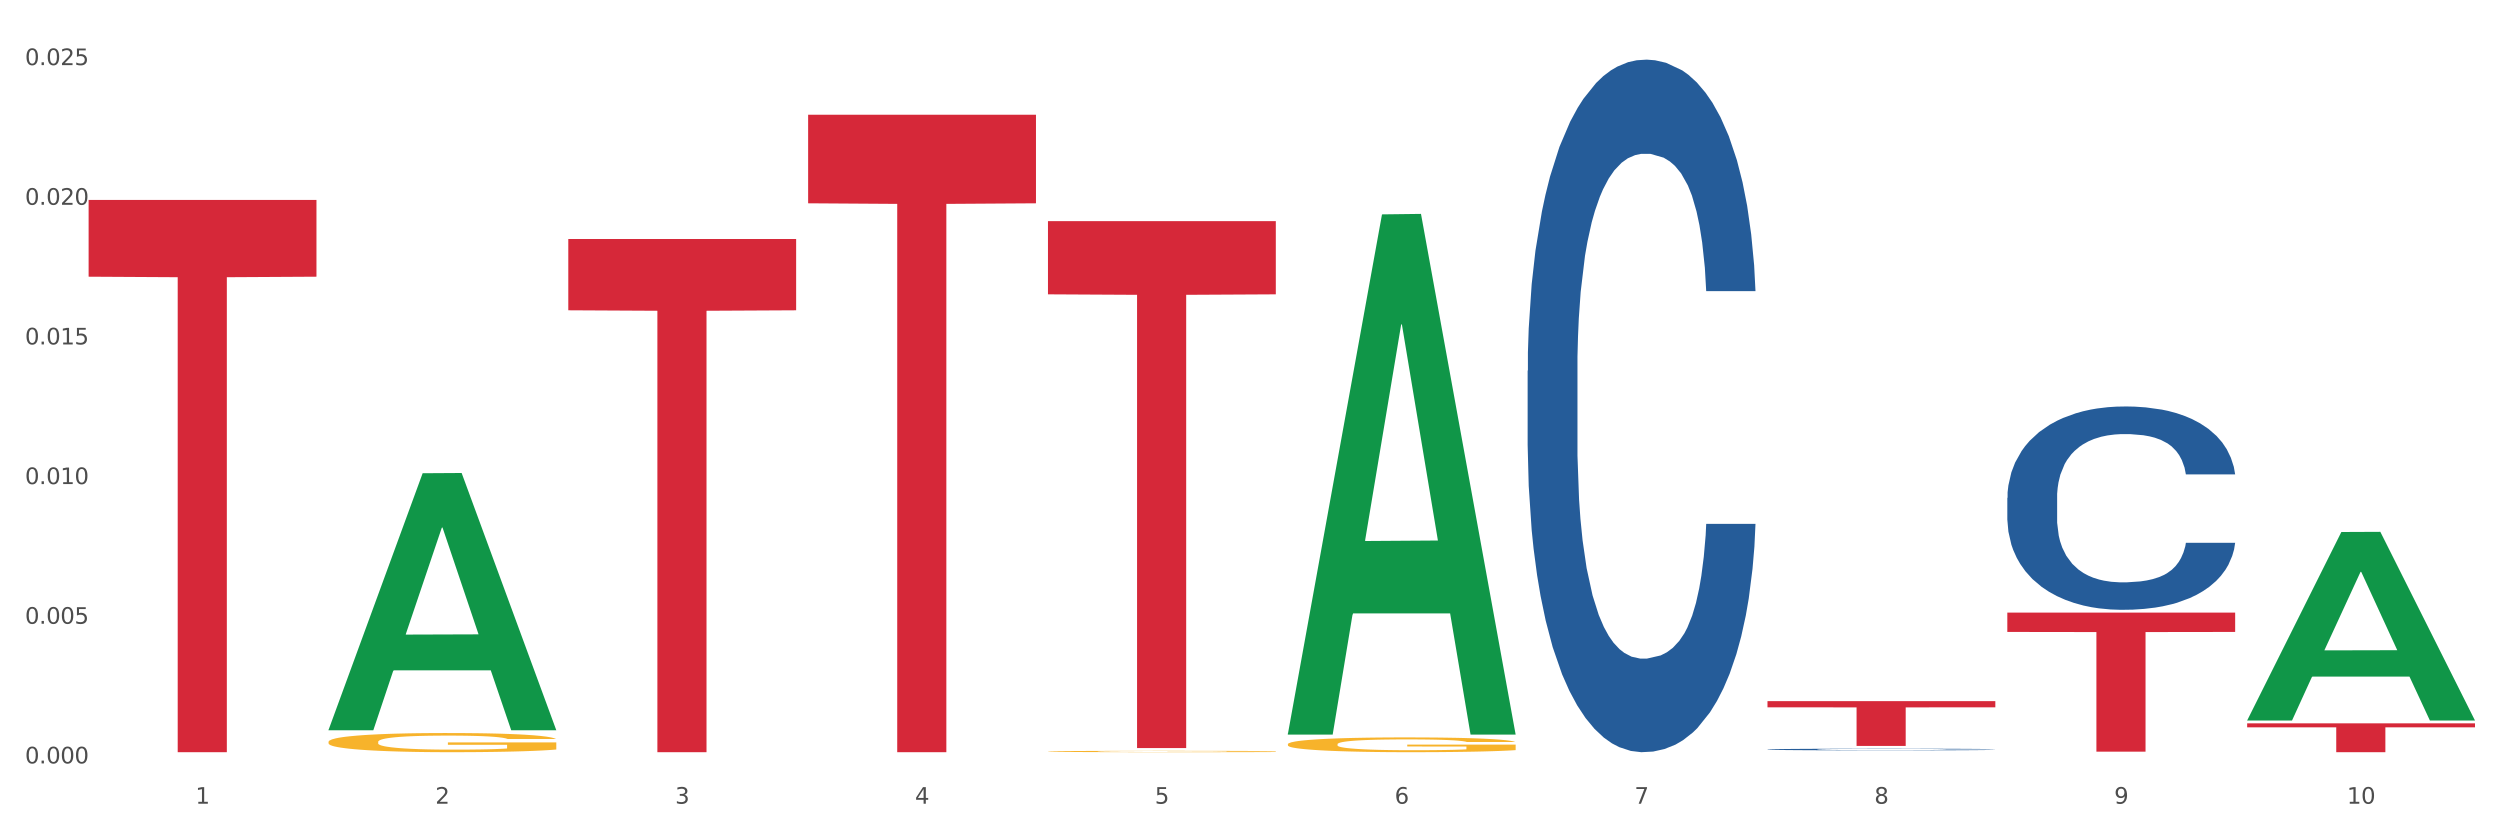
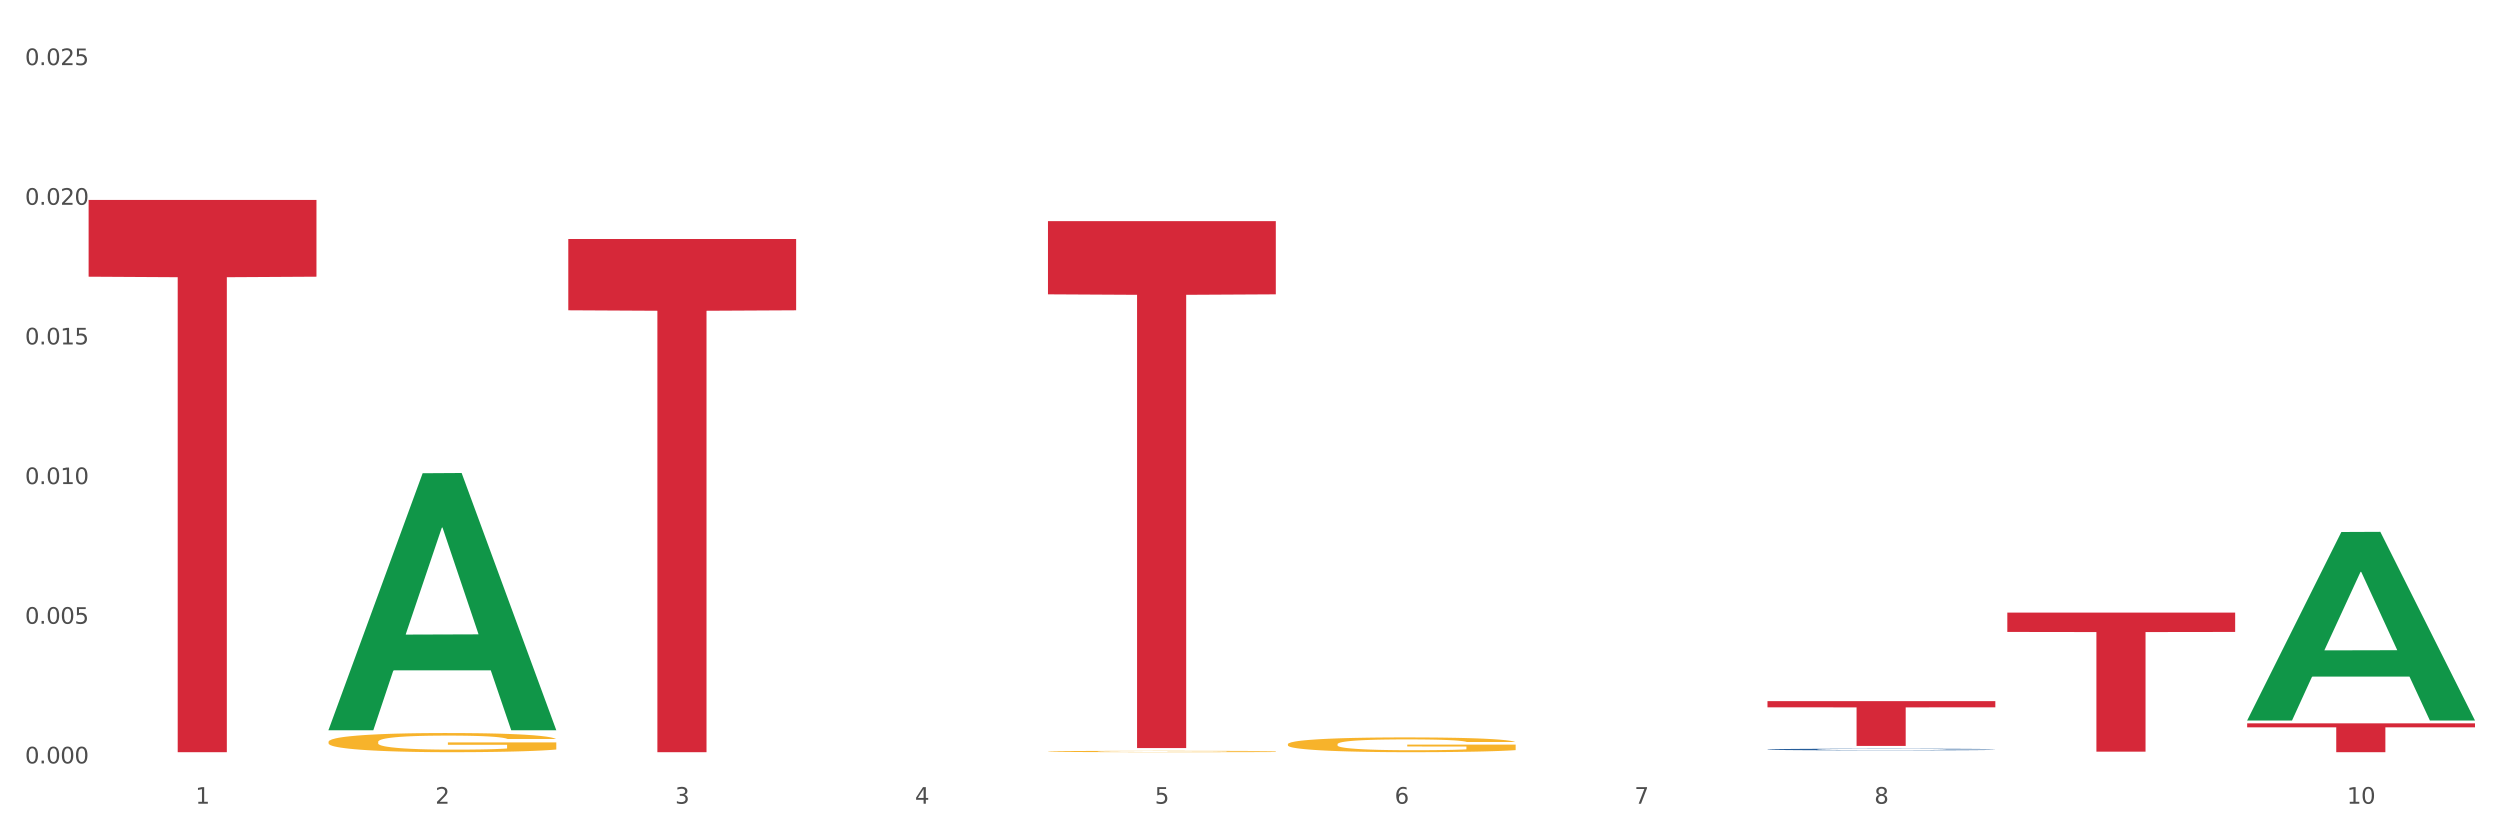
<svg xmlns="http://www.w3.org/2000/svg" xmlns:xlink="http://www.w3.org/1999/xlink" width="1080pt" height="360pt" viewBox="0 0 1080 360" version="1.1">
  <rect x="0" y="0" width="1080" height="360" fill="#333333" stroke="none" />
  <defs>
    <style type="text/css">*{stroke-linejoin: round; stroke-linecap: butt}</style>
  </defs>
  <g id="figure_1">
    <g id="patch_1">
      <path d="M 0 360  L 1080 360  L 1080 0  L 0 0  z " style="fill: #ffffff; stroke: #ffffff; stroke-linejoin: miter" />
    </g>
    <g id="axes_1">
      <g id="matplotlib.axis_1">
        <g id="xtick_1">
          <g id="text_1">
            <g style="fill: #4d4d4d" transform="translate(84.444 347.204) scale(0.096 -0.096)">
              <defs>
                <path id="DejaVuSans-31" d="M 794 531  L 1825 531  L 1825 4091  L 703 3866  L 703 4441  L 1819 4666  L 2450 4666  L 2450 531  L 3481 531  L 3481 0  L 794 0  L 794 531  z " transform="scale(0.016)" />
              </defs>
              <use xlink:href="#DejaVuSans-31" />
            </g>
          </g>
        </g>
        <g id="xtick_2">
          <g id="text_2">
            <g style="fill: #4d4d4d" transform="translate(188.053 347.204) scale(0.096 -0.096)">
              <defs>
                <path id="DejaVuSans-32" d="M 1228 531  L 3431 531  L 3431 0  L 469 0  L 469 531  Q 828 903 1448 1529  Q 2069 2156 2228 2338  Q 2531 2678 2651 2914  Q 2772 3150 2772 3378  Q 2772 3750 2511 3984  Q 2250 4219 1831 4219  Q 1534 4219 1204 4116  Q 875 4013 500 3803  L 500 4441  Q 881 4594 1212 4672  Q 1544 4750 1819 4750  Q 2544 4750 2975 4387  Q 3406 4025 3406 3419  Q 3406 3131 3298 2873  Q 3191 2616 2906 2266  Q 2828 2175 2409 1742  Q 1991 1309 1228 531  z " transform="scale(0.016)" />
              </defs>
              <use xlink:href="#DejaVuSans-32" />
            </g>
          </g>
        </g>
        <g id="xtick_3">
          <g id="text_3">
            <g style="fill: #4d4d4d" transform="translate(291.663 347.204) scale(0.096 -0.096)">
              <defs>
                <path id="DejaVuSans-33" d="M 2597 2516  Q 3050 2419 3304 2112  Q 3559 1806 3559 1356  Q 3559 666 3084 287  Q 2609 -91 1734 -91  Q 1441 -91 1130 -33  Q 819 25 488 141  L 488 750  Q 750 597 1062 519  Q 1375 441 1716 441  Q 2309 441 2620 675  Q 2931 909 2931 1356  Q 2931 1769 2642 2001  Q 2353 2234 1838 2234  L 1294 2234  L 1294 2753  L 1863 2753  Q 2328 2753 2575 2939  Q 2822 3125 2822 3475  Q 2822 3834 2567 4026  Q 2313 4219 1838 4219  Q 1578 4219 1281 4162  Q 984 4106 628 3988  L 628 4550  Q 988 4650 1302 4700  Q 1616 4750 1894 4750  Q 2613 4750 3031 4423  Q 3450 4097 3450 3541  Q 3450 3153 3228 2886  Q 3006 2619 2597 2516  z " transform="scale(0.016)" />
              </defs>
              <use xlink:href="#DejaVuSans-33" />
            </g>
          </g>
        </g>
        <g id="xtick_4">
          <g id="text_4">
            <g style="fill: #4d4d4d" transform="translate(395.273 347.204) scale(0.096 -0.096)">
              <defs>
                <path id="DejaVuSans-34" d="M 2419 4116  L 825 1625  L 2419 1625  L 2419 4116  z M 2253 4666  L 3047 4666  L 3047 1625  L 3713 1625  L 3713 1100  L 3047 1100  L 3047 0  L 2419 0  L 2419 1100  L 313 1100  L 313 1709  L 2253 4666  z " transform="scale(0.016)" />
              </defs>
              <use xlink:href="#DejaVuSans-34" />
            </g>
          </g>
        </g>
        <g id="xtick_5">
          <g id="text_5">
            <g style="fill: #4d4d4d" transform="translate(498.883 347.204) scale(0.096 -0.096)">
              <defs>
                <path id="DejaVuSans-35" d="M 691 4666  L 3169 4666  L 3169 4134  L 1269 4134  L 1269 2991  Q 1406 3038 1543 3061  Q 1681 3084 1819 3084  Q 2600 3084 3056 2656  Q 3513 2228 3513 1497  Q 3513 744 3044 326  Q 2575 -91 1722 -91  Q 1428 -91 1123 -41  Q 819 9 494 109  L 494 744  Q 775 591 1075 516  Q 1375 441 1709 441  Q 2250 441 2565 725  Q 2881 1009 2881 1497  Q 2881 1984 2565 2268  Q 2250 2553 1709 2553  Q 1456 2553 1204 2497  Q 953 2441 691 2322  L 691 4666  z " transform="scale(0.016)" />
              </defs>
              <use xlink:href="#DejaVuSans-35" />
            </g>
          </g>
        </g>
        <g id="xtick_6">
          <g id="text_6">
            <g style="fill: #4d4d4d" transform="translate(602.492 347.204) scale(0.096 -0.096)">
              <defs>
                <path id="DejaVuSans-36" d="M 2113 2584  Q 1688 2584 1439 2293  Q 1191 2003 1191 1497  Q 1191 994 1439 701  Q 1688 409 2113 409  Q 2538 409 2786 701  Q 3034 994 3034 1497  Q 3034 2003 2786 2293  Q 2538 2584 2113 2584  z M 3366 4563  L 3366 3988  Q 3128 4100 2886 4159  Q 2644 4219 2406 4219  Q 1781 4219 1451 3797  Q 1122 3375 1075 2522  Q 1259 2794 1537 2939  Q 1816 3084 2150 3084  Q 2853 3084 3261 2657  Q 3669 2231 3669 1497  Q 3669 778 3244 343  Q 2819 -91 2113 -91  Q 1303 -91 875 529  Q 447 1150 447 2328  Q 447 3434 972 4092  Q 1497 4750 2381 4750  Q 2619 4750 2861 4703  Q 3103 4656 3366 4563  z " transform="scale(0.016)" />
              </defs>
              <use xlink:href="#DejaVuSans-36" />
            </g>
          </g>
        </g>
        <g id="xtick_7">
          <g id="text_7">
            <g style="fill: #4d4d4d" transform="translate(706.102 347.204) scale(0.096 -0.096)">
              <defs>
                <path id="DejaVuSans-37" d="M 525 4666  L 3525 4666  L 3525 4397  L 1831 0  L 1172 0  L 2766 4134  L 525 4134  L 525 4666  z " transform="scale(0.016)" />
              </defs>
              <use xlink:href="#DejaVuSans-37" />
            </g>
          </g>
        </g>
        <g id="xtick_8">
          <g id="text_8">
            <g style="fill: #4d4d4d" transform="translate(809.712 347.204) scale(0.096 -0.096)">
              <defs>
                <path id="DejaVuSans-38" d="M 2034 2216  Q 1584 2216 1326 1975  Q 1069 1734 1069 1313  Q 1069 891 1326 650  Q 1584 409 2034 409  Q 2484 409 2743 651  Q 3003 894 3003 1313  Q 3003 1734 2745 1975  Q 2488 2216 2034 2216  z M 1403 2484  Q 997 2584 770 2862  Q 544 3141 544 3541  Q 544 4100 942 4425  Q 1341 4750 2034 4750  Q 2731 4750 3128 4425  Q 3525 4100 3525 3541  Q 3525 3141 3298 2862  Q 3072 2584 2669 2484  Q 3125 2378 3379 2068  Q 3634 1759 3634 1313  Q 3634 634 3220 271  Q 2806 -91 2034 -91  Q 1263 -91 848 271  Q 434 634 434 1313  Q 434 1759 690 2068  Q 947 2378 1403 2484  z M 1172 3481  Q 1172 3119 1398 2916  Q 1625 2713 2034 2713  Q 2441 2713 2670 2916  Q 2900 3119 2900 3481  Q 2900 3844 2670 4047  Q 2441 4250 2034 4250  Q 1625 4250 1398 4047  Q 1172 3844 1172 3481  z " transform="scale(0.016)" />
              </defs>
              <use xlink:href="#DejaVuSans-38" />
            </g>
          </g>
        </g>
        <g id="xtick_9">
          <g id="text_9">
            <g style="fill: #4d4d4d" transform="translate(913.322 347.204) scale(0.096 -0.096)">
              <defs>
-                 <path id="DejaVuSans-39" d="M 703 97  L 703 672  Q 941 559 1184 500  Q 1428 441 1663 441  Q 2288 441 2617 861  Q 2947 1281 2994 2138  Q 2813 1869 2534 1725  Q 2256 1581 1919 1581  Q 1219 1581 811 2004  Q 403 2428 403 3163  Q 403 3881 828 4315  Q 1253 4750 1959 4750  Q 2769 4750 3195 4129  Q 3622 3509 3622 2328  Q 3622 1225 3098 567  Q 2575 -91 1691 -91  Q 1453 -91 1209 -44  Q 966 3 703 97  z M 1959 2075  Q 2384 2075 2632 2365  Q 2881 2656 2881 3163  Q 2881 3666 2632 3958  Q 2384 4250 1959 4250  Q 1534 4250 1286 3958  Q 1038 3666 1038 3163  Q 1038 2656 1286 2365  Q 1534 2075 1959 2075  z " transform="scale(0.016)" />
-               </defs>
+                 </defs>
              <use xlink:href="#DejaVuSans-39" />
            </g>
          </g>
        </g>
        <g id="xtick_10">
          <g id="text_10">
            <g style="fill: #4d4d4d" transform="translate(1013.877 347.204) scale(0.096 -0.096)">
              <defs>
                <path id="DejaVuSans-30" d="M 2034 4250  Q 1547 4250 1301 3770  Q 1056 3291 1056 2328  Q 1056 1369 1301 889  Q 1547 409 2034 409  Q 2525 409 2770 889  Q 3016 1369 3016 2328  Q 3016 3291 2770 3770  Q 2525 4250 2034 4250  z M 2034 4750  Q 2819 4750 3233 4129  Q 3647 3509 3647 2328  Q 3647 1150 3233 529  Q 2819 -91 2034 -91  Q 1250 -91 836 529  Q 422 1150 422 2328  Q 422 3509 836 4129  Q 1250 4750 2034 4750  z " transform="scale(0.016)" />
              </defs>
              <use xlink:href="#DejaVuSans-31" />
              <use xlink:href="#DejaVuSans-30" transform="translate(63.623 0)" />
            </g>
          </g>
        </g>
        <g id="xtick_11" />
        <g id="xtick_12" />
        <g id="xtick_13" />
        <g id="xtick_14" />
        <g id="xtick_15" />
        <g id="xtick_16" />
        <g id="xtick_17" />
        <g id="xtick_18" />
        <g id="xtick_19" />
      </g>
      <g id="matplotlib.axis_2">
        <g id="ytick_1">
          <g id="text_11">
            <g style="fill: #4d4d4d" transform="translate(10.8 329.798) scale(0.096 -0.096)">
              <defs>
                <path id="DejaVuSans-2e" d="M 684 794  L 1344 794  L 1344 0  L 684 0  L 684 794  z " transform="scale(0.016)" />
              </defs>
              <use xlink:href="#DejaVuSans-30" />
              <use xlink:href="#DejaVuSans-2e" transform="translate(63.623 0)" />
              <use xlink:href="#DejaVuSans-30" transform="translate(95.41 0)" />
              <use xlink:href="#DejaVuSans-30" transform="translate(159.033 0)" />
              <use xlink:href="#DejaVuSans-30" transform="translate(222.656 0)" />
            </g>
          </g>
        </g>
        <g id="ytick_2">
          <g id="text_12">
            <g style="fill: #4d4d4d" transform="translate(10.8 269.464) scale(0.096 -0.096)">
              <use xlink:href="#DejaVuSans-30" />
              <use xlink:href="#DejaVuSans-2e" transform="translate(63.623 0)" />
              <use xlink:href="#DejaVuSans-30" transform="translate(95.41 0)" />
              <use xlink:href="#DejaVuSans-30" transform="translate(159.033 0)" />
              <use xlink:href="#DejaVuSans-35" transform="translate(222.656 0)" />
            </g>
          </g>
        </g>
        <g id="ytick_3">
          <g id="text_13">
            <g style="fill: #4d4d4d" transform="translate(10.8 209.13) scale(0.096 -0.096)">
              <use xlink:href="#DejaVuSans-30" />
              <use xlink:href="#DejaVuSans-2e" transform="translate(63.623 0)" />
              <use xlink:href="#DejaVuSans-30" transform="translate(95.41 0)" />
              <use xlink:href="#DejaVuSans-31" transform="translate(159.033 0)" />
              <use xlink:href="#DejaVuSans-30" transform="translate(222.656 0)" />
            </g>
          </g>
        </g>
        <g id="ytick_4">
          <g id="text_14">
            <g style="fill: #4d4d4d" transform="translate(10.8 148.796) scale(0.096 -0.096)">
              <use xlink:href="#DejaVuSans-30" />
              <use xlink:href="#DejaVuSans-2e" transform="translate(63.623 0)" />
              <use xlink:href="#DejaVuSans-30" transform="translate(95.41 0)" />
              <use xlink:href="#DejaVuSans-31" transform="translate(159.033 0)" />
              <use xlink:href="#DejaVuSans-35" transform="translate(222.656 0)" />
            </g>
          </g>
        </g>
        <g id="ytick_5">
          <g id="text_15">
            <g style="fill: #4d4d4d" transform="translate(10.8 88.462) scale(0.096 -0.096)">
              <use xlink:href="#DejaVuSans-30" />
              <use xlink:href="#DejaVuSans-2e" transform="translate(63.623 0)" />
              <use xlink:href="#DejaVuSans-30" transform="translate(95.41 0)" />
              <use xlink:href="#DejaVuSans-32" transform="translate(159.033 0)" />
              <use xlink:href="#DejaVuSans-30" transform="translate(222.656 0)" />
            </g>
          </g>
        </g>
        <g id="ytick_6">
          <g id="text_16">
            <g style="fill: #4d4d4d" transform="translate(10.8 28.128) scale(0.096 -0.096)">
              <use xlink:href="#DejaVuSans-30" />
              <use xlink:href="#DejaVuSans-2e" transform="translate(63.623 0)" />
              <use xlink:href="#DejaVuSans-30" transform="translate(95.41 0)" />
              <use xlink:href="#DejaVuSans-32" transform="translate(159.033 0)" />
              <use xlink:href="#DejaVuSans-35" transform="translate(222.656 0)" />
            </g>
          </g>
        </g>
        <g id="ytick_7" />
        <g id="ytick_8" />
        <g id="ytick_9" />
        <g id="ytick_10" />
        <g id="ytick_11" />
      </g>
      <g id="PolyCollection_1">
        <path d="M 141.893 315.258  L 141.994 315.153  L 182.584 204.436  L 199.428 204.332  L 240.322 315.466  L 220.839 315.466  L 212.011 289.587  L 170.102 289.587  L 169.798 290.005  L 161.274 315.466  L 141.893 315.466  L 141.893 315.258  L 175.379 274.143  L 206.734 274.039  L 191.209 228.02  L 191.006 227.811  L 190.803 228.124  L 175.278 274.039  L 175.379 274.143  L 141.893 315.258  z " clip-path="url(#p9e35058df6)" style="fill: #109648" />
-         <path d="M 349.112 49.553  L 447.542 49.553  L 447.542 87.824  L 408.823 88.082  L 408.823 324.95  L 387.598 324.95  L 387.598 88.082  L 349.112 87.824  L 349.112 49.811  L 349.112 49.553  z " clip-path="url(#p9e35058df6)" style="fill: #d62839" />
        <path d="M 452.722 95.517  L 551.151 95.517  L 551.151 127.152  L 512.433 127.365  L 512.433 323.157  L 491.207 323.157  L 491.207 127.365  L 452.722 127.152  L 452.722 95.731  L 452.722 95.517  z " clip-path="url(#p9e35058df6)" style="fill: #d62839" />
        <path d="M 763.551 302.879  L 861.981 302.879  L 861.981 305.568  L 823.262 305.587  L 823.262 322.234  L 802.037 322.234  L 802.037 305.587  L 763.551 305.568  L 763.551 302.897  L 763.551 302.879  z " clip-path="url(#p9e35058df6)" style="fill: #d62839" />
        <path d="M 867.161 264.646  L 965.59 264.646  L 965.59 272.996  L 926.872 273.052  L 926.872 324.73  L 905.646 324.73  L 905.646 273.052  L 867.161 272.996  L 867.161 264.703  L 867.161 264.646  z " clip-path="url(#p9e35058df6)" style="fill: #d62839" />
        <path d="M 970.771 312.474  L 1069.2 312.474  L 1069.2 314.207  L 1030.481 314.219  L 1030.481 324.95  L 1009.256 324.95  L 1009.256 314.219  L 970.771 314.207  L 970.771 312.485  L 970.771 312.474  z " clip-path="url(#p9e35058df6)" style="fill: #d62839" />
        <path d="M 556.332 321.513  L 556.448 321.507  L 556.448 321.297  L 556.68 321.116  L 557.842 320.679  L 559.586 320.317  L 560.864 320.124  L 562.142 319.967  L 563.653 319.809  L 565.512 319.646  L 568.882 319.407  L 570.974 319.284  L 573.531 319.156  L 578.179 318.969  L 581.549 318.864  L 585.035 318.777  L 590.73 318.672  L 594.448 318.625  L 598.4 318.59  L 603.164 318.567  L 606.767 318.561  L 614.669 318.578  L 621.409 318.631  L 624.663 318.672  L 628.846 318.742  L 631.054 318.788  L 634.657 318.882  L 638.375 319.004  L 640.932 319.109  L 644.767 319.308  L 647.672 319.506  L 650.345 319.751  L 651.74 319.92  L 652.785 320.078  L 653.715 320.259  L 654.645 320.545  L 633.727 320.545  L 632.914 320.34  L 631.635 320.148  L 629.776 319.961  L 628.149 319.844  L 625.36 319.699  L 622.803 319.605  L 620.131 319.535  L 616.877 319.477  L 614.32 319.448  L 610.718 319.424  L 603.629 319.43  L 598.864 319.477  L 595.61 319.535  L 593.519 319.588  L 591.659 319.646  L 589.568 319.728  L 587.127 319.85  L 585.384 319.961  L 583.641 320.101  L 582.246 320.241  L 580.968 320.405  L 579.922 320.58  L 579.109 320.76  L 578.412 320.982  L 577.83 321.35  L 577.83 322.149  L 578.063 322.33  L 578.644 322.569  L 579.341 322.75  L 580.503 322.966  L 581.549 323.112  L 583.525 323.322  L 585.733 323.497  L 587.476 323.608  L 589.219 323.701  L 592.24 323.829  L 595.61 323.934  L 598.516 323.999  L 602.467 324.057  L 605.14 324.08  L 607.464 324.092  L 613.158 324.092  L 617.225 324.074  L 621.758 324.034  L 625.244 323.981  L 628.149 323.917  L 631.403 323.812  L 633.495 323.713  L 633.495 322.493  L 607.929 322.487  L 607.929 321.676  L 654.761 321.676  L 654.761 324.057  L 652.785 324.179  L 650.577 324.29  L 648.253 324.389  L 644.767 324.512  L 640.583 324.629  L 636.865 324.71  L 632.914 324.78  L 628.265 324.844  L 622.222 324.903  L 618.504 324.926  L 613.855 324.944  L 608.394 324.95  L 603.629 324.938  L 598.981 324.909  L 594.1 324.856  L 589.335 324.78  L 585.733 324.704  L 582.13 324.611  L 578.295 324.489  L 575.274 324.372  L 572.95 324.267  L 570.393 324.133  L 567.604 323.958  L 565.512 323.8  L 563.653 323.637  L 561.677 323.427  L 560.283 323.246  L 558.888 323.018  L 558.075 322.849  L 557.145 322.587  L 556.448 322.219  L 556.332 321.513  z " clip-path="url(#p9e35058df6)" style="fill: #f7b32b" />
        <path d="M 452.722 324.632  L 452.838 324.631  L 452.838 324.612  L 453.071 324.595  L 454.233 324.554  L 455.976 324.521  L 457.254 324.503  L 458.532 324.489  L 460.043 324.474  L 461.903 324.459  L 465.273 324.437  L 467.364 324.425  L 469.921 324.414  L 474.569 324.396  L 477.939 324.387  L 481.426 324.378  L 487.12 324.369  L 490.839 324.364  L 494.79 324.361  L 499.554 324.359  L 503.157 324.358  L 511.059 324.36  L 517.799 324.365  L 521.053 324.369  L 525.237 324.375  L 527.445 324.38  L 531.047 324.388  L 534.766 324.4  L 537.322 324.409  L 541.157 324.428  L 544.062 324.446  L 546.735 324.469  L 548.13 324.484  L 549.176 324.499  L 550.105 324.516  L 551.035 324.542  L 530.117 324.542  L 529.304 324.523  L 528.026 324.505  L 526.166 324.488  L 524.539 324.477  L 521.75 324.464  L 519.194 324.455  L 516.521 324.449  L 513.267 324.443  L 510.71 324.441  L 507.108 324.438  L 500.019 324.439  L 495.255 324.443  L 492.001 324.449  L 489.909 324.453  L 488.05 324.459  L 485.958 324.466  L 483.517 324.478  L 481.774 324.488  L 480.031 324.501  L 478.637 324.514  L 477.358 324.529  L 476.312 324.545  L 475.499 324.562  L 474.802 324.582  L 474.221 324.616  L 474.221 324.69  L 474.453 324.707  L 475.034 324.729  L 475.731 324.746  L 476.894 324.766  L 477.939 324.779  L 479.915 324.799  L 482.123 324.815  L 483.866 324.825  L 485.609 324.834  L 488.631 324.846  L 492.001 324.856  L 494.906 324.862  L 498.857 324.867  L 501.53 324.869  L 503.854 324.87  L 509.548 324.87  L 513.616 324.869  L 518.148 324.865  L 521.634 324.86  L 524.539 324.854  L 527.793 324.844  L 529.885 324.835  L 529.885 324.722  L 504.319 324.722  L 504.319 324.647  L 551.151 324.647  L 551.151 324.867  L 549.176 324.878  L 546.968 324.889  L 544.644 324.898  L 541.157 324.909  L 536.974 324.92  L 533.255 324.927  L 529.304 324.934  L 524.656 324.94  L 518.613 324.945  L 514.894 324.947  L 510.246 324.949  L 504.784 324.95  L 500.019 324.948  L 495.371 324.946  L 490.49 324.941  L 485.725 324.934  L 482.123 324.927  L 478.52 324.918  L 474.686 324.907  L 471.664 324.896  L 469.34 324.886  L 466.783 324.874  L 463.994 324.858  L 461.903 324.843  L 460.043 324.828  L 458.068 324.809  L 456.673 324.792  L 455.279 324.771  L 454.465 324.755  L 453.535 324.731  L 452.838 324.697  L 452.722 324.632  z " clip-path="url(#p9e35058df6)" style="fill: #f7b32b" />
        <path d="M 245.502 103.234  L 343.932 103.234  L 343.932 134.045  L 305.213 134.253  L 305.213 324.95  L 283.988 324.95  L 283.988 134.253  L 245.502 134.045  L 245.502 103.442  L 245.502 103.234  z " clip-path="url(#p9e35058df6)" style="fill: #d62839" />
        <path d="M 38.283 86.379  L 136.712 86.379  L 136.712 119.532  L 97.994 119.756  L 97.994 324.95  L 76.768 324.95  L 76.768 119.756  L 38.283 119.532  L 38.283 86.603  L 38.283 86.379  z " clip-path="url(#p9e35058df6)" style="fill: #d62839" />
        <path d="M 763.551 323.757  L 763.668 323.757  L 763.668 323.739  L 764.017 323.714  L 765.296 323.668  L 766.925 323.633  L 769.718 323.593  L 771.23 323.576  L 773.208 323.557  L 777.28 323.526  L 781.934 323.5  L 785.192 323.486  L 787.635 323.476  L 793.103 323.46  L 796.245 323.453  L 799.502 323.447  L 802.295 323.443  L 806.949 323.438  L 810.672 323.437  L 814.976 323.436  L 818.583 323.437  L 823.353 323.439  L 830.334 323.447  L 833.01 323.452  L 836.617 323.459  L 840.34 323.47  L 843.365 323.48  L 846.855 323.495  L 850.462 323.515  L 853.953 323.54  L 856.396 323.563  L 858.374 323.587  L 860.119 323.616  L 861.399 323.648  L 861.981 323.675  L 840.689 323.675  L 840.107 323.651  L 838.944 323.625  L 837.78 323.607  L 836.501 323.593  L 834.523 323.576  L 832.777 323.566  L 829.869 323.554  L 827.193 323.546  L 824.982 323.541  L 822.306 323.537  L 816.605 323.533  L 812.533 323.533  L 809.974 323.535  L 806.832 323.538  L 804.156 323.542  L 801.015 323.55  L 798.572 323.559  L 796.128 323.57  L 794.732 323.578  L 792.638 323.592  L 791.242 323.604  L 789.38 323.624  L 788.333 323.639  L 786.472 323.676  L 785.657 323.703  L 785.308 323.722  L 785.075 323.743  L 785.075 323.845  L 785.773 323.891  L 786.355 323.91  L 787.286 323.933  L 789.031 323.961  L 791.591 323.99  L 794.267 324.01  L 796.477 324.022  L 798.572 324.031  L 800.666 324.039  L 803.225 324.045  L 805.32 324.049  L 808.461 324.053  L 812.184 324.055  L 815.093 324.055  L 821.026 324.052  L 823.702 324.048  L 826.262 324.044  L 829.054 324.037  L 831.265 324.029  L 832.545 324.023  L 834.639 324.01  L 836.268 323.997  L 837.664 323.982  L 838.595 323.969  L 839.642 323.95  L 840.456 323.927  L 840.689 323.916  L 861.981 323.916  L 861.515 323.939  L 860.701 323.962  L 859.072 323.993  L 857.792 324.01  L 855.814 324.032  L 853.72 324.05  L 850.811 324.071  L 848.135 324.086  L 845.343 324.099  L 842.318 324.111  L 836.85 324.127  L 834.872 324.131  L 830.683 324.139  L 827.426 324.144  L 822.655 324.148  L 817.769 324.151  L 812.65 324.152  L 808.112 324.15  L 803.109 324.146  L 799.968 324.143  L 796.477 324.137  L 792.405 324.128  L 788.566 324.116  L 784.959 324.103  L 781.585 324.088  L 778.444 324.071  L 774.371 324.043  L 771.346 324.016  L 769.136 323.99  L 767.623 323.969  L 766.111 323.941  L 765.296 323.922  L 764.017 323.876  L 763.551 323.834  L 763.551 323.757  z " clip-path="url(#p9e35058df6)" style="fill: #255c99" />
-         <path d="M 867.161 215.063  L 867.277 214.982  L 867.277 212.736  L 867.626 209.687  L 868.906 204.07  L 870.535 199.818  L 873.327 194.843  L 874.84 192.757  L 876.818 190.43  L 880.89 186.659  L 885.544 183.45  L 888.801 181.685  L 891.245 180.561  L 896.713 178.556  L 899.854 177.673  L 903.112 176.951  L 905.904 176.469  L 910.558 175.908  L 914.281 175.667  L 918.586 175.587  L 922.193 175.667  L 926.963 175.988  L 933.944 176.951  L 936.62 177.512  L 940.227 178.475  L 943.95 179.759  L 946.975 181.043  L 950.465 182.888  L 954.072 185.295  L 957.562 188.344  L 960.006 191.153  L 961.984 194.121  L 963.729 197.732  L 965.009 201.663  L 965.59 204.953  L 944.299 204.953  L 943.717 201.984  L 942.554 198.775  L 941.39 196.609  L 940.11 194.843  L 938.132 192.837  L 936.387 191.554  L 933.479 190.029  L 930.803 189.066  L 928.592 188.505  L 925.916 188.023  L 920.215 187.542  L 916.143 187.542  L 913.583 187.702  L 910.442 188.104  L 907.766 188.665  L 904.625 189.628  L 902.181 190.671  L 899.738 192.035  L 898.342 192.998  L 896.248 194.763  L 894.851 196.207  L 892.99 198.695  L 891.943 200.46  L 890.081 205.033  L 889.267 208.403  L 888.918 210.73  L 888.685 213.297  L 888.685 225.814  L 889.383 231.431  L 889.965 233.838  L 890.896 236.566  L 892.641 240.096  L 895.201 243.546  L 897.877 246.034  L 900.087 247.558  L 902.181 248.681  L 904.276 249.564  L 906.835 250.366  L 908.929 250.848  L 912.071 251.329  L 915.794 251.57  L 918.703 251.57  L 924.636 251.169  L 927.312 250.767  L 929.872 250.206  L 932.664 249.323  L 934.875 248.36  L 936.155 247.638  L 938.249 246.114  L 939.878 244.509  L 941.274 242.664  L 942.205 241.059  L 943.252 238.652  L 944.066 235.924  L 944.299 234.48  L 965.59 234.48  L 965.125 237.368  L 964.31 240.176  L 962.682 243.947  L 961.402 246.114  L 959.424 248.762  L 957.33 251.008  L 954.421 253.495  L 951.745 255.341  L 948.953 256.946  L 945.928 258.39  L 940.459 260.396  L 938.481 260.957  L 934.293 261.92  L 931.035 262.482  L 926.265 263.043  L 921.379 263.364  L 916.259 263.445  L 911.722 263.284  L 906.719 262.803  L 903.577 262.321  L 900.087 261.599  L 896.015 260.476  L 892.176 259.112  L 888.569 257.507  L 885.195 255.662  L 882.053 253.576  L 877.981 250.126  L 874.956 246.756  L 872.746 243.627  L 871.233 240.979  L 869.721 237.609  L 868.906 235.282  L 867.626 229.666  L 867.161 224.45  L 867.161 215.063  z " clip-path="url(#p9e35058df6)" style="fill: #255c99" />
        <path d="M 141.893 320.495  L 142.009 320.487  L 142.009 320.215  L 142.241 319.981  L 143.403 319.413  L 145.147 318.944  L 146.425 318.695  L 147.703 318.491  L 149.214 318.286  L 151.073 318.075  L 154.443 317.765  L 156.535 317.606  L 159.092 317.439  L 163.74 317.197  L 167.11 317.061  L 170.596 316.948  L 176.291 316.812  L 180.009 316.751  L 183.961 316.706  L 188.725 316.676  L 192.328 316.668  L 200.23 316.691  L 206.97 316.759  L 210.224 316.812  L 214.407 316.902  L 216.615 316.963  L 220.218 317.084  L 223.937 317.243  L 226.493 317.379  L 230.328 317.636  L 233.233 317.893  L 235.906 318.211  L 237.301 318.43  L 238.346 318.634  L 239.276 318.869  L 240.206 319.239  L 219.288 319.239  L 218.475 318.975  L 217.196 318.725  L 215.337 318.483  L 213.71 318.332  L 210.921 318.143  L 208.364 318.022  L 205.692 317.931  L 202.438 317.855  L 199.881 317.818  L 196.279 317.787  L 189.19 317.795  L 184.425 317.855  L 181.171 317.931  L 179.08 317.999  L 177.22 318.075  L 175.129 318.181  L 172.688 318.339  L 170.945 318.483  L 169.202 318.665  L 167.807 318.846  L 166.529 319.058  L 165.483 319.285  L 164.67 319.519  L 163.973 319.807  L 163.391 320.283  L 163.391 321.319  L 163.624 321.554  L 164.205 321.864  L 164.902 322.098  L 166.064 322.378  L 167.11 322.567  L 169.086 322.839  L 171.294 323.066  L 173.037 323.21  L 174.78 323.331  L 177.801 323.497  L 181.171 323.634  L 184.077 323.717  L 188.028 323.792  L 190.701 323.823  L 193.025 323.838  L 198.719 323.838  L 202.786 323.815  L 207.319 323.762  L 210.805 323.694  L 213.71 323.611  L 216.964 323.475  L 219.056 323.346  L 219.056 321.765  L 193.49 321.758  L 193.49 320.707  L 240.322 320.707  L 240.322 323.792  L 238.346 323.951  L 236.138 324.095  L 233.814 324.223  L 230.328 324.382  L 226.144 324.534  L 222.426 324.639  L 218.475 324.73  L 213.826 324.813  L 207.783 324.889  L 204.065 324.919  L 199.416 324.942  L 193.955 324.95  L 189.19 324.934  L 184.542 324.897  L 179.661 324.828  L 174.896 324.73  L 171.294 324.632  L 167.691 324.511  L 163.856 324.352  L 160.835 324.201  L 158.511 324.065  L 155.954 323.891  L 153.165 323.664  L 151.073 323.46  L 149.214 323.248  L 147.238 322.976  L 145.844 322.741  L 144.449 322.446  L 143.636 322.227  L 142.706 321.886  L 142.009 321.41  L 141.893 320.495  z " clip-path="url(#p9e35058df6)" style="fill: #f7b32b" />
        <path d="M 970.771 311.119  L 970.872 311.042  L 1011.462 229.826  L 1028.306 229.749  L 1069.2 311.272  L 1049.717 311.272  L 1040.889 292.288  L 998.98 292.288  L 998.676 292.595  L 990.152 311.272  L 970.771 311.272  L 970.771 311.119  L 1004.257 280.959  L 1035.612 280.883  L 1020.087 247.126  L 1019.884 246.973  L 1019.681 247.202  L 1004.156 280.883  L 1004.257 280.959  L 970.771 311.119  z " clip-path="url(#p9e35058df6)" style="fill: #109648" />
-         <path d="M 556.332 316.937  L 556.433 316.726  L 597.023 92.612  L 613.867 92.401  L 654.761 317.359  L 635.278 317.359  L 626.45 264.975  L 584.541 264.975  L 584.237 265.82  L 575.713 317.359  L 556.332 317.359  L 556.332 316.937  L 589.818 233.713  L 621.173 233.502  L 605.648 140.35  L 605.445 139.927  L 605.242 140.561  L 589.717 233.502  L 589.818 233.713  L 556.332 316.937  z " clip-path="url(#p9e35058df6)" style="fill: #109648" />
-         <path d="M 659.941 160.19  L 660.058 159.917  L 660.058 152.266  L 660.407 141.883  L 661.687 122.757  L 663.316 108.276  L 666.108 91.335  L 667.62 84.231  L 669.598 76.308  L 673.67 63.466  L 678.324 52.536  L 681.582 46.525  L 684.025 42.7  L 689.494 35.869  L 692.635 32.864  L 695.893 30.404  L 698.685 28.765  L 703.339 26.852  L 707.062 26.033  L 711.367 25.759  L 714.973 26.033  L 719.744 27.126  L 726.724 30.404  L 729.4 32.317  L 733.007 35.596  L 736.73 39.968  L 739.755 44.339  L 743.246 50.624  L 746.852 58.821  L 750.343 69.204  L 752.786 78.767  L 754.764 88.876  L 756.509 101.172  L 757.789 114.56  L 758.371 125.763  L 737.079 125.763  L 736.498 115.653  L 735.334 104.724  L 734.171 97.347  L 732.891 91.335  L 730.913 84.505  L 729.168 80.133  L 726.259 74.941  L 723.583 71.663  L 721.373 69.75  L 718.697 68.111  L 712.996 66.471  L 708.923 66.471  L 706.364 67.018  L 703.222 68.384  L 700.546 70.296  L 697.405 73.575  L 694.962 77.127  L 692.519 81.772  L 691.122 85.051  L 689.028 91.062  L 687.632 95.98  L 685.77 104.451  L 684.723 110.462  L 682.862 126.036  L 682.047 137.512  L 681.698 145.435  L 681.466 154.179  L 681.466 196.803  L 682.164 215.93  L 682.745 224.127  L 683.676 233.416  L 685.421 245.439  L 687.981 257.188  L 690.657 265.658  L 692.868 270.849  L 694.962 274.675  L 697.056 277.68  L 699.616 280.413  L 701.71 282.052  L 704.851 283.691  L 708.574 284.511  L 711.483 284.511  L 717.417 283.145  L 720.093 281.779  L 722.652 279.866  L 725.445 276.861  L 727.655 273.582  L 728.935 271.123  L 731.029 265.931  L 732.658 260.467  L 734.054 254.182  L 734.985 248.718  L 736.032 240.521  L 736.847 231.231  L 737.079 226.312  L 758.371 226.312  L 757.905 236.149  L 757.091 245.712  L 755.462 258.554  L 754.182 265.931  L 752.204 274.948  L 750.11 282.598  L 747.201 291.069  L 744.526 297.353  L 741.733 302.818  L 738.708 307.736  L 733.24 314.567  L 731.262 316.479  L 727.074 319.758  L 723.816 321.671  L 719.046 323.583  L 714.159 324.676  L 709.04 324.95  L 704.502 324.403  L 699.499 322.764  L 696.358 321.124  L 692.868 318.665  L 688.795 314.84  L 684.956 310.195  L 681.349 304.73  L 677.975 298.446  L 674.834 291.342  L 670.762 279.593  L 667.737 268.117  L 665.526 257.461  L 664.014 248.444  L 662.501 236.969  L 661.687 229.045  L 660.407 209.918  L 659.941 192.158  L 659.941 160.19  z " clip-path="url(#p9e35058df6)" style="fill: #255c99" />
      </g>
    </g>
  </g>
  <defs>
    <clipPath id="p9e35058df6">
      <rect x="38.283" y="10.8" width="1030.917" height="329.109" />
    </clipPath>
  </defs>
</svg>